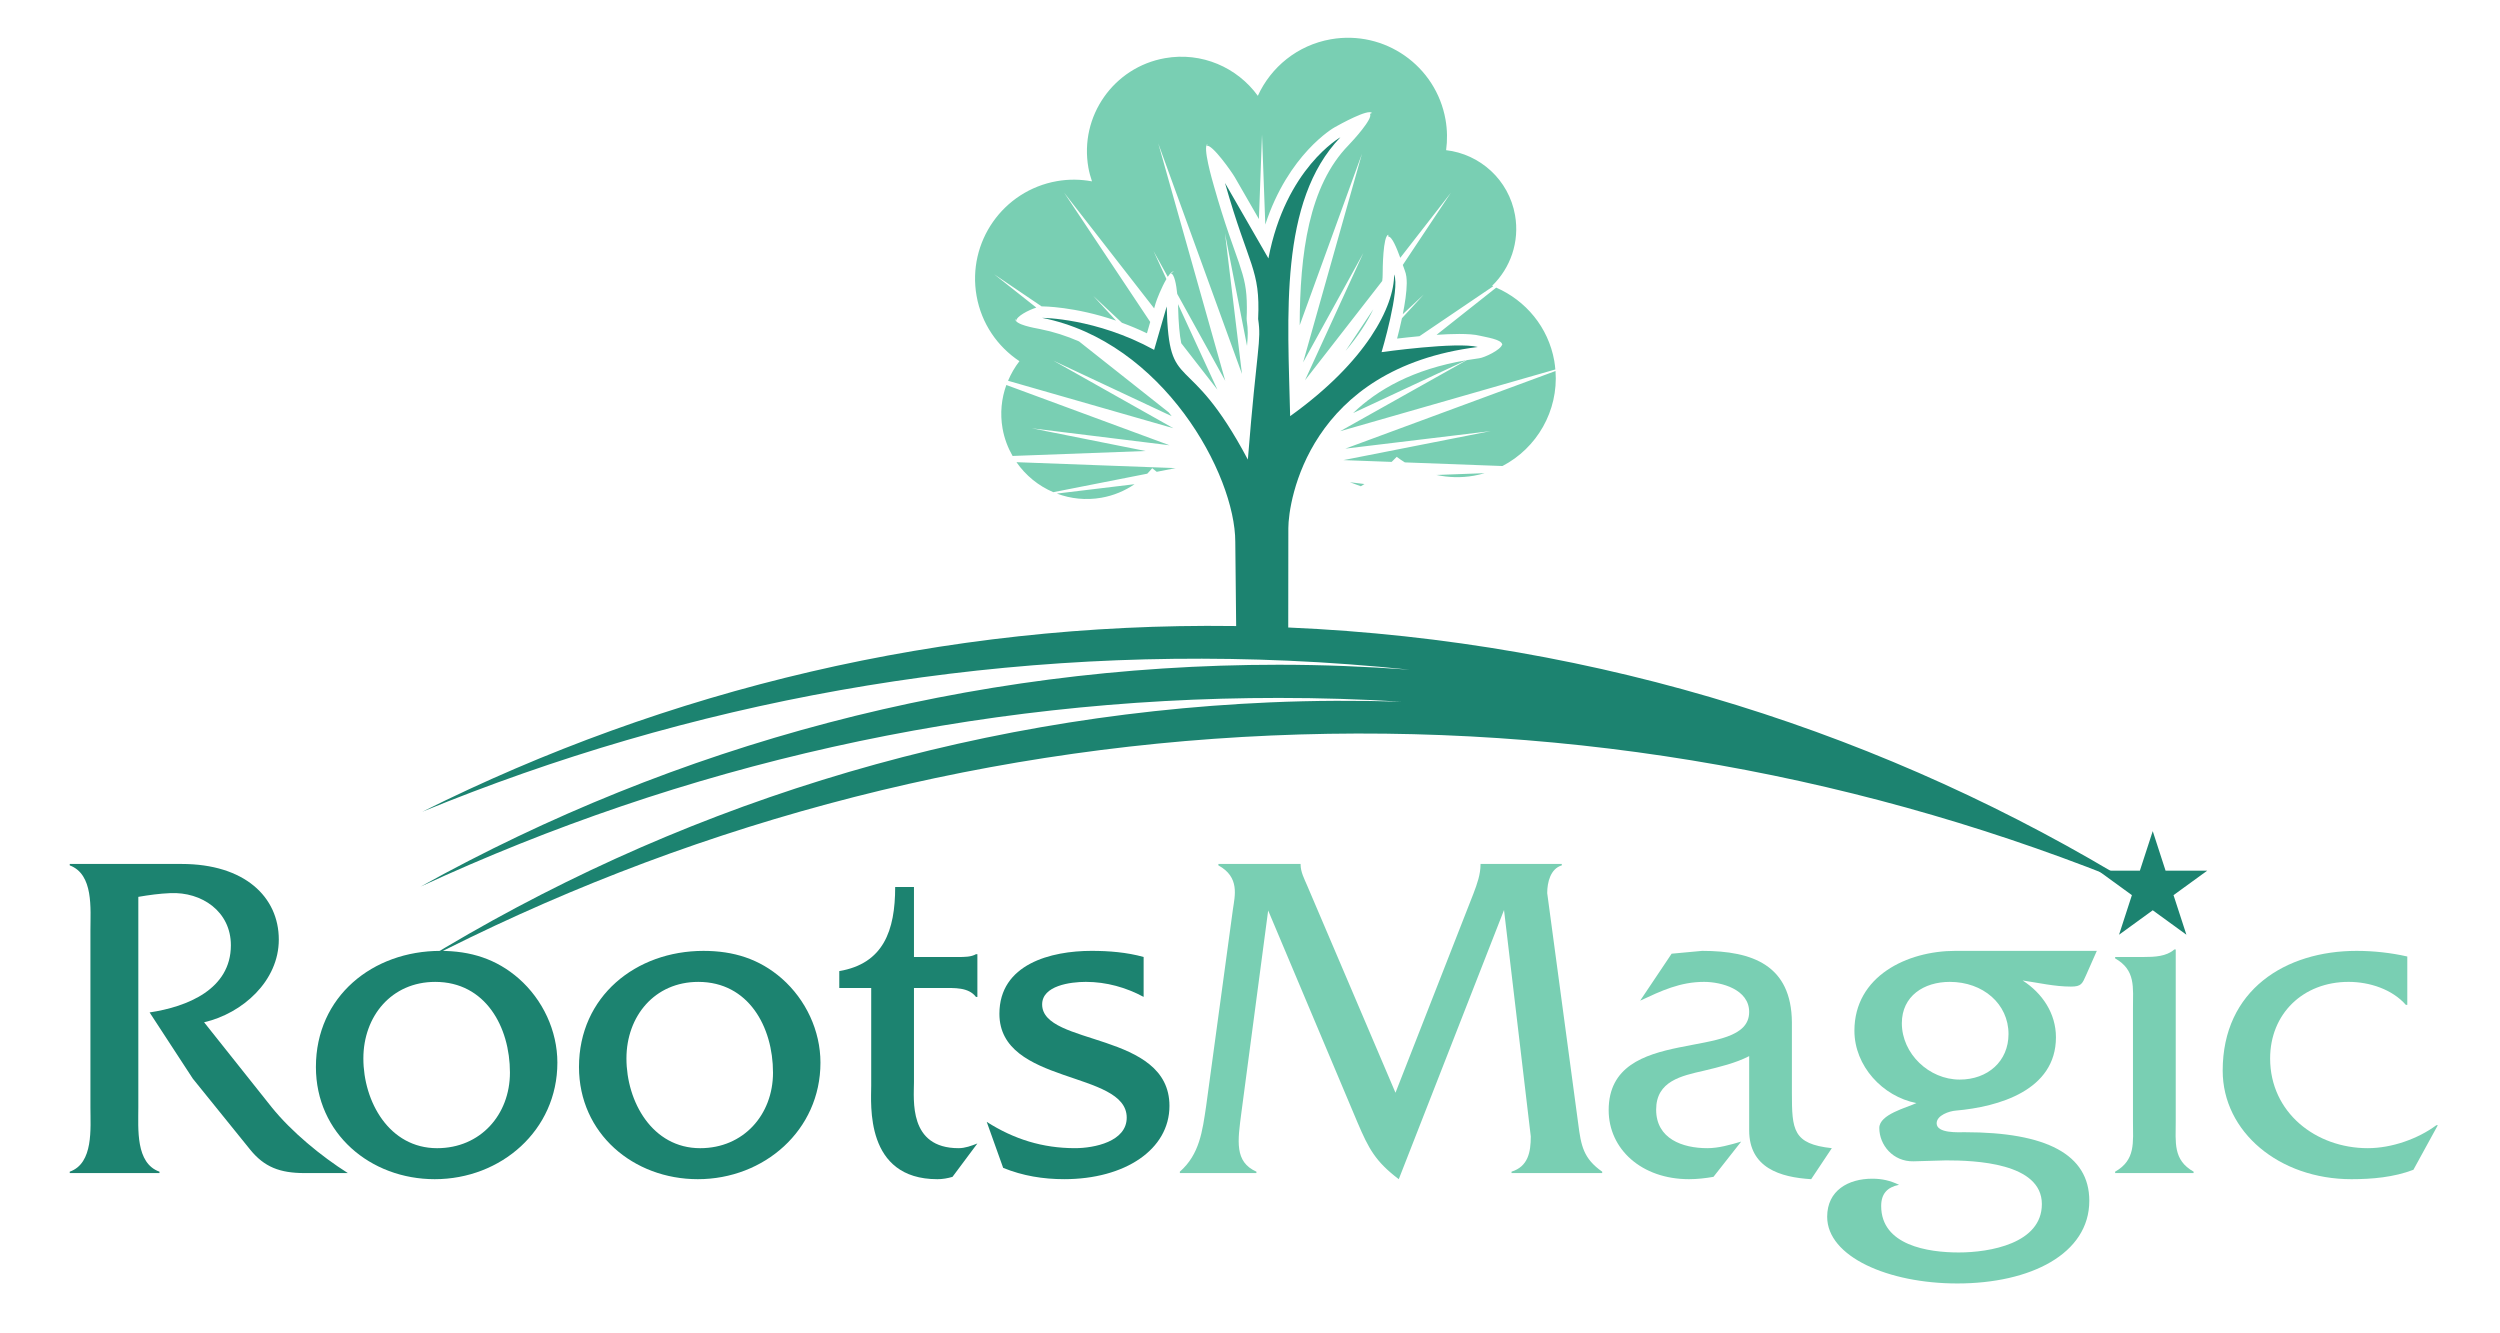
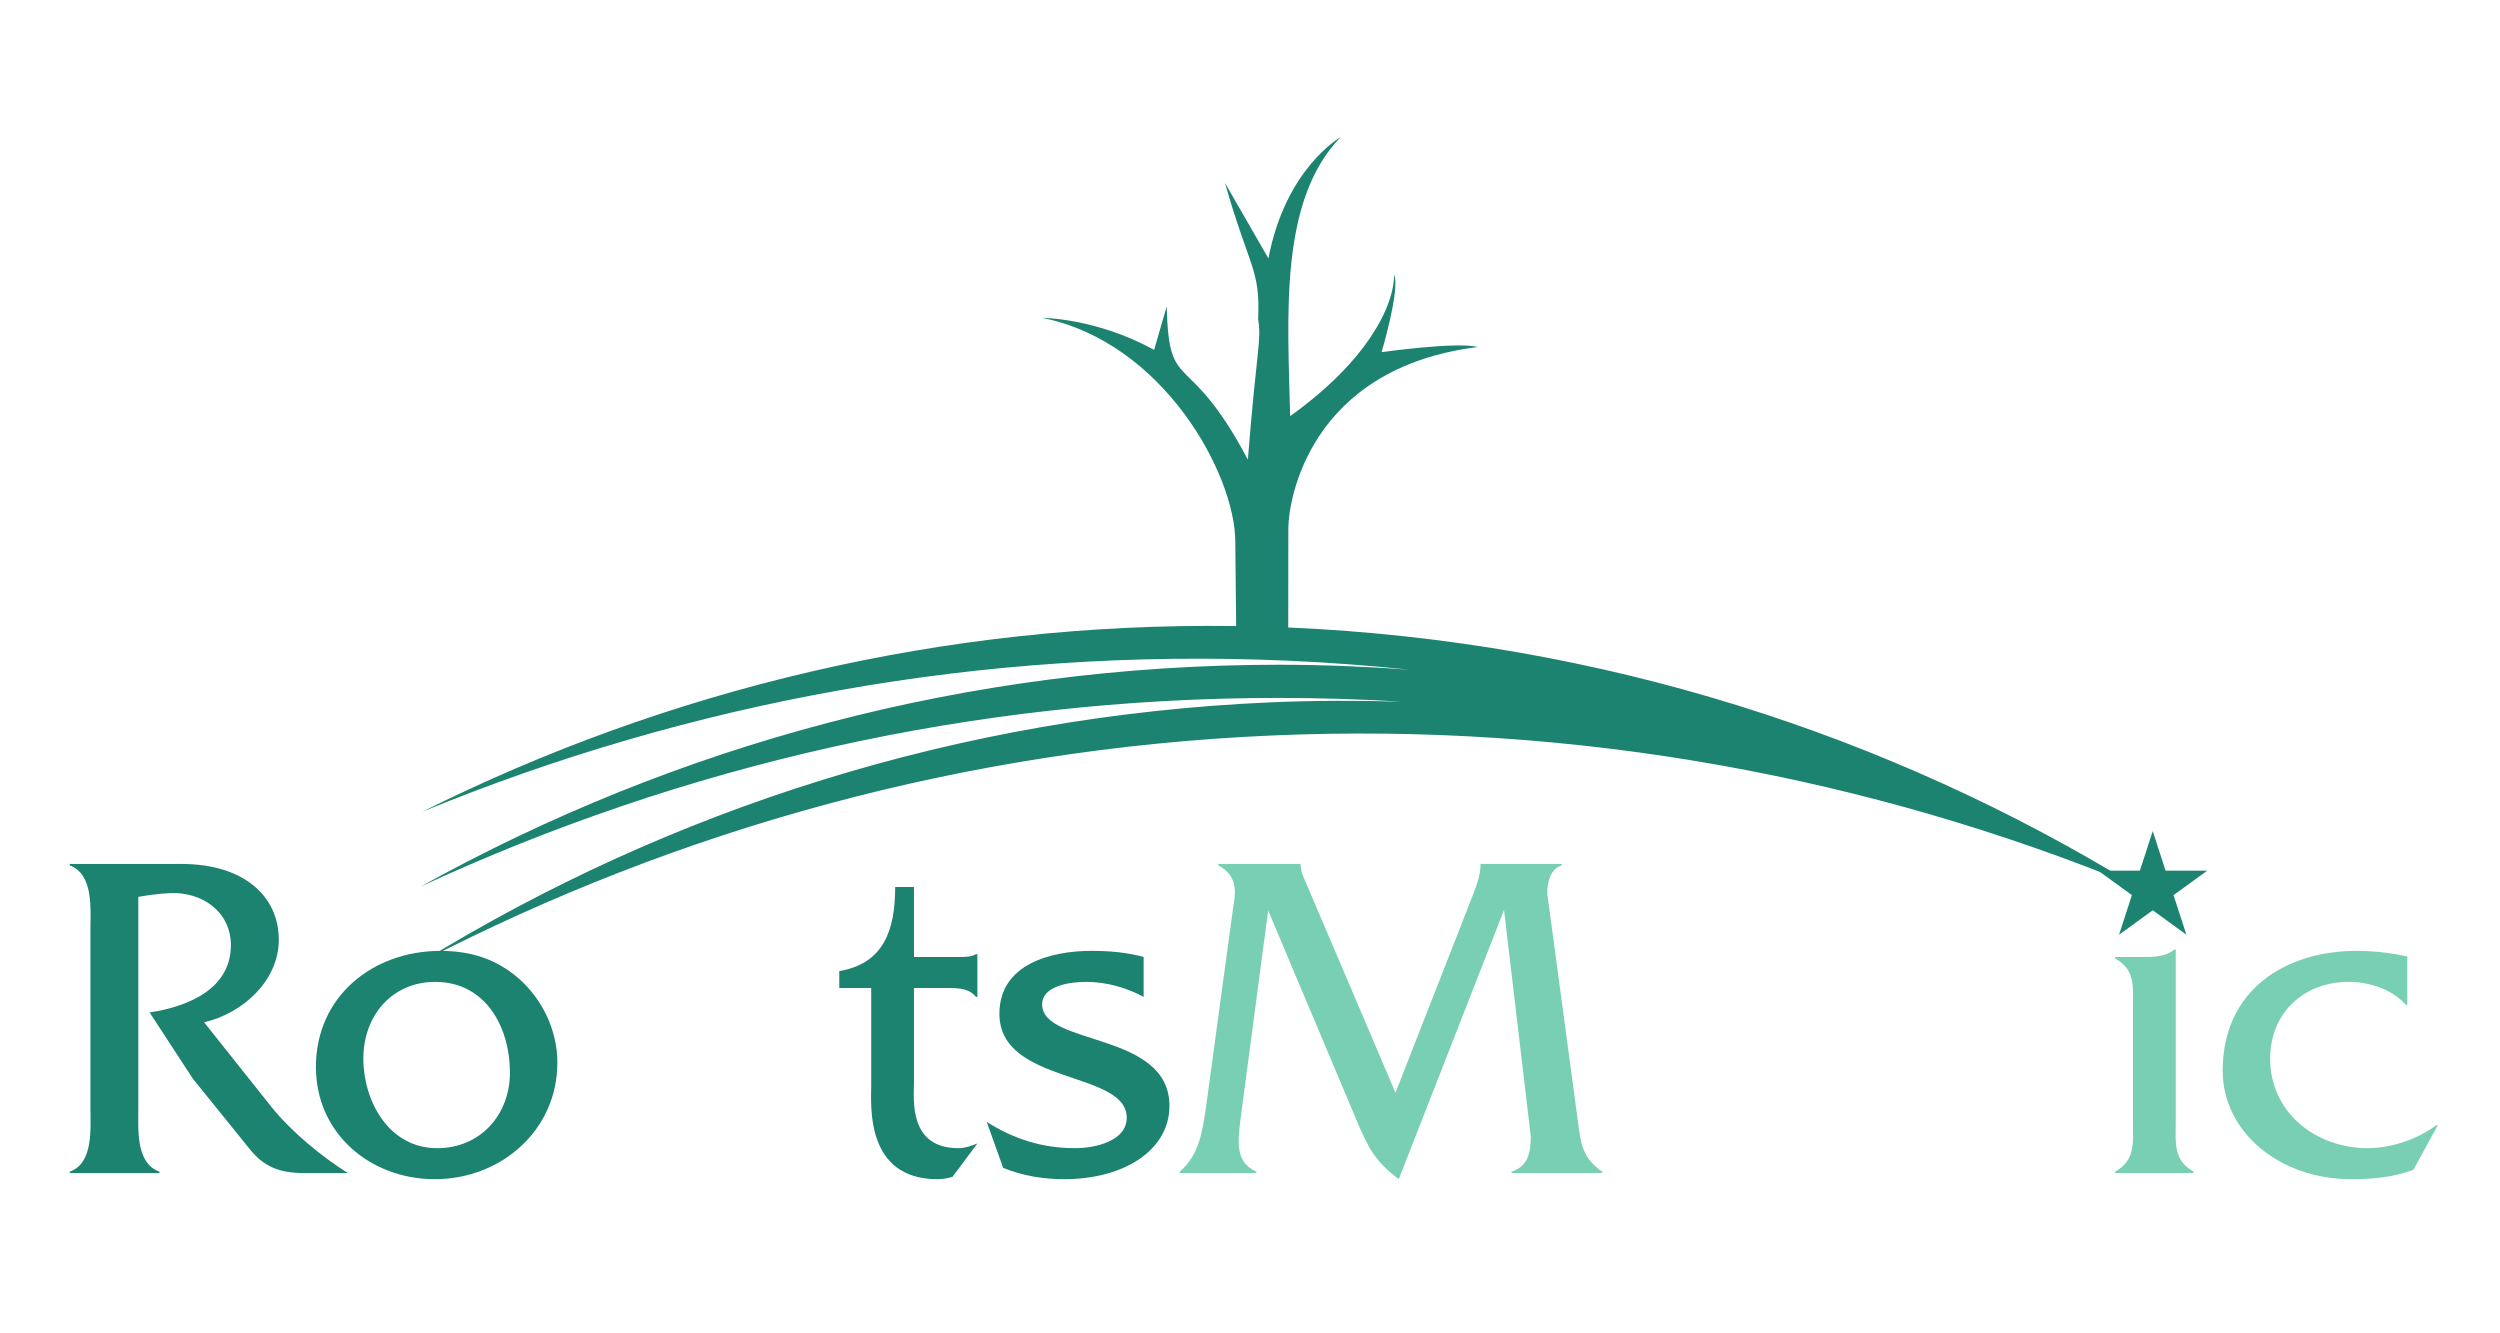
<svg xmlns="http://www.w3.org/2000/svg" xml:space="preserve" version="1.1" viewBox="0 0 480 256">
  <g transform="matrix(1.25,0,0,-1.25,0,256)">
    <g transform="matrix(1.25,0,0,1.25,0.223,-21.715)">
-       <path style="fill-rule:nonzero;fill:#79cfb3;" d="m167.04,121.46c0.149,0.093,0.301,0.179,0.448,0.275l-1.788,0.22,1.34-0.495zm23.924,14.163-25.83-9.54,17.844,2.153-18.08-3.563,5.929-0.22c0.208,0.207,0.426,0.408,0.625,0.624,0.321-0.245,0.654-0.473,0.998-0.684l11.993-0.446c4.237,2.202,6.883,6.77,6.521,11.678zm-10.026-12.866c0.449,0.079,0.887,0.186,1.313,0.311l-5.921-0.22c1.477-0.313,3.031-0.369,4.608-0.091zm9.874,14.101c-0.736,4.169-3.527,7.434-7.137,9.011l-7.331-5.801c0.969,0.064,1.927,0.106,2.784,0.107,1.009-0.005,1.868-0.044,2.634-0.237,0.63-0.162,2.551-0.421,2.649-1.044,0.004,0.017,0.021,0.037,0.021,0.053v-0.118c0.001,0.024-0.018,0.043-0.021,0.066-0.144-0.67-2.177-1.627-2.829-1.708-0.522-0.067-1.026-0.147-1.524-0.23l-15.562-8.733,26.446,7.59c-0.032,0.347-0.069,0.695-0.13,1.045zm-25.649,1.233c1.568,1.847,2.68,3.586,3.41,5.121l-3.41-5.121zm14.82-1.147c-6.492-1.097-10.875-3.588-13.895-6.491l13.895,6.491zm-10.316,9.736c0.035,0.291,0.06,0.568,0.055,0.817,0,0.669,0.04,4.738,0.696,4.868v-0.237c0.423,0.083,1.025-1.377,1.468-2.596l6.222,8-5.91-8.877c0.097-0.283,0.175-0.505,0.224-0.623,0.226-0.567,0.255-1.071,0.26-1.628-0.01-1.095-0.22-2.466-0.487-3.801l2.571,2.411-2.672-2.905c-0.192-0.903-0.407-1.771-0.599-2.502,0.788,0.093,1.742,0.198,2.749,0.292l9.064,6.139c-0.045,0.018-0.085,0.043-0.13,0.06,2.236,2.172,3.393,5.378,2.811,8.681-0.767,4.342-4.302,7.497-8.469,7.979,0.165,1.217,0.152,2.479-0.072,3.753-1.166,6.62-7.479,11.04-14.1,9.874-4.103-0.724-7.356-3.424-8.963-6.947-2.526,3.48-6.887,5.423-11.406,4.627-6.315-1.114-10.531-7.135-9.418-13.45,0.103-0.584,0.262-1.143,0.444-1.688-1.387,0.255-2.839,0.285-4.309,0.026-6.62-1.167-11.041-7.48-9.873-14.1,0.603-3.421,2.585-6.245,5.268-8.023-0.573-0.733-1.037-1.546-1.4-2.407l20.317-5.832-14.744,8.303,14.531-6.82c-0.12,0.155-0.236,0.311-0.359,0.465l-11.025,8.723c-1.524,0.667-3.129,1.188-4.815,1.52-0.706,0.141-3.091,0.536-3.02,1.253l0.118-0.238c0.053,0.555,1.487,1.304,2.469,1.617l-5.179,4.098,5.837-3.953c0.014,0.001,0.036,0.006,0.049,0.006,0.1-0.004,3.983-0.005,9.088-1.751l-2.796,3.039,3.519-3.3c0.994-0.365,2.021-0.787,3.078-1.296l0.403,1.394-10.576,15.882,11.058-14.214,0.184,0.636c0.124,0.427,0.727,1.958,1.324,2.97l-1.583,3.442,1.752-3.172c0.271,0.411,0.531,0.684,0.732,0.658l-0.355-0.237c0.435-0.056,0.666-1.383,0.784-2.52l5.9-10.678-8.23,29.168,10.285-28.322-2.088,17.274,2.708-13.828c0.062,0.667,0.094,1.167,0.09,1.592,0,0.503-0.035,0.923-0.123,1.511l-0.015,0.264c0.022,0.505,0.034,0.962,0.03,1.376-0.006,2.288-0.295,3.449-0.961,5.433-0.671,1.973-1.727,4.655-3.089,9.464-0.191,0.681-1.431,4.906-0.78,5.18l-0.117-0.237c0.653,0.275,3.112-3.245,3.465-3.859l2.961-5.14,0.381,10.379,0.403-11.056c2.829,8.65,8.348,11.866,8.535,11.96,0.606,0.34,4.138,2.304,4.563,1.754l-0.237-0.119c0.426-0.551-2.144-3.337-2.626-3.836-4.89-5.011-5.983-13.308-6.008-22.132l7.654,21.079-7.235-25.643,7.4,13.437-7.169-15.636,9.49,12.201zm-12.611,2.52c-0.11-0.579-0.564-1.024-1.145-1.12-0.137-0.025-0.273-0.02-0.406-0.005l0.045-1.228c0.196-1.02,0.306-2.096,0.301-3.394,0-0.426-0.011-0.876-0.029-1.355,0.089-0.624,0.133-1.191,0.133-1.795-0.002-0.547-0.036-1.117-0.098-1.825l0.105-2.896,0.764,3.95c-0.003,0.379-0.011,0.758-0.011,1.136,0.009,3.075,0.111,6.163,0.464,9.143-0.041-0.201-0.084-0.403-0.122-0.61zm-15.787-12.328c0.73-0.64,1.418-1.316,2.085-2.006l-1.822,1.98c-0.088,0.006-0.177,0.003-0.263,0.026zm3.313,6.728c0.051-2.145,0.188-3.578,0.391-4.561l4.44-5.707-4.84,10.51c0.004-0.097,0.006-0.182,0.009-0.243zm-15.33-22.868,11.541,2.273c0.213,0.217,0.417,0.442,0.611,0.675,0.178-0.158,0.374-0.293,0.557-0.444l2.316,0.456-19.553,0.727c1.135-1.637,2.708-2.915,4.527-3.687zm-2.635,7.85,16.919-2.086-20.056,7.409c-0.598-1.658-0.792-3.486-0.464-5.347,0.217-1.224,0.647-2.353,1.23-3.373l16.341,0.608-13.97,2.789zm41.899,8.451c-0.107,0.124-0.189,0.264-0.246,0.413-1.063-1.371-2.347-2.782-3.867-4.214l4.934,3.342c-0.314,0.055-0.606,0.21-0.82,0.459zm-26.081,0.064,0.283-0.265c-0.049,0.117-0.1,0.227-0.144,0.352-0.04-0.035-0.095-0.056-0.139-0.087zm-7.268-17.045c1.51,0.266,2.88,0.85,4.069,1.662l-9.548-1.153c1.693-0.633,3.57-0.846,5.48-0.509zm9.385,13.513c0.666-0.762,1.306-1.537,1.897-2.331,0.136-0.185,0.259-0.372,0.391-0.557l0.983-0.665-3.27,3.552" />
      <path style="fill-rule:nonzero;fill:#1c8370;" d="m158.24,104.1c-0.04,0.002-0.081,0.003-0.12,0.004l0.013,12.21c0,3.274,2.461,19.656,23.284,22.26-2.576,0.668-11.828-0.633-11.828-0.633s2.309,7.728,1.545,9.55c0-3.933-3.369-10.674-12.78-17.415-0.28,12.219-1.403,26.404,6.18,34.269,0,0-6.742-3.792-8.848-14.887l-5.336,9.269c2.948-10.393,4.354-10.534,4.072-16.714,0.421-2.808-0.141-3.23-1.264-17.274-7.444,14.045-9.691,7.724-9.972,18.819l-1.545-5.336c-7.162,3.932-13.762,3.932-13.762,3.932,14.886-2.948,23.735-19.246,23.735-27.527l0.107-10.347-0.304,0.007c-35.727,0.454-69.65-7.809-99.707-22.824,32.69,13.433,68.721,20.212,106.35,18.566,5.041-0.22,10.035-0.598,14.989-1.11-5.315,0.388-10.682,0.609-16.102,0.61-38.265-0.004-74.202-9.916-105.44-27.262,32.07,14.847,67.772,23.187,105.44,23.184,5.069,0.003,10.098-0.161,15.089-0.459-5.351,0.159-10.741,0.148-16.176-0.088-38.233-1.67-73.704-13.142-104.16-31.841,31.397,16.235,66.699,26.126,104.33,27.77,37.634,1.643,73.662-5.133,106.36-18.571-30.449,18.696-65.924,30.168-104.15,31.838" />
      <path style="fill-rule:nonzero;fill:#1c8370;" d="m22.132,75.049c7.735,0,11.949-4.041,11.949-9.295,0-5.08-4.446-9.065-9.179-10.16l8.313-10.45c2.424-3.002,6.061-6.004,9.351-8.08h-5.31c-3.06,0-4.965,0.75-6.697,2.886l-7.043,8.716-5.311,8.139c4.618,0.692,9.987,2.831,9.987,8.255,0,4.156-3.579,6.579-7.448,6.405-1.327-0.056-2.597-0.23-3.925-0.458v-25.864c0-2.656-0.346-6.867,2.599-7.907v-0.174h-11.026v0.174c2.944,1.04,2.541,5.312,2.541,7.907v21.764c0,2.654,0.403,6.869-2.541,7.966v0.175h13.739" />
      <path style="fill-rule:nonzero;fill:#1c8370;" d="m62.483,49.416c0,5.602-3.003,11.142-9.18,11.142-5.368,0-8.831-4.214-8.831-9.41,0-5.311,3.174-11.025,9.063-11.025,5.311,0,8.948,4.099,8.948,9.293zm-23.842,0.691c0,8.661,6.984,14.261,15.296,14.261,3.696,0,6.871-0.984,9.641-3.407,2.944-2.597,4.734-6.406,4.734-10.331,0-8.314-6.927-14.316-15.067-14.316-7.908,0-14.604,5.599-14.604,13.794" />
-       <path style="fill-rule:nonzero;fill:#1c8370;" d="m94.808,49.416c0,5.602-3.001,11.142-9.178,11.142-5.369,0-8.831-4.214-8.831-9.41,0-5.311,3.175-11.025,9.063-11.025,5.311,0,8.947,4.099,8.947,9.293zm-23.84,0.691c0,8.661,6.985,14.261,15.297,14.261,3.693,0,6.87-0.984,9.64-3.407,2.943-2.597,4.734-6.406,4.734-10.331,0-8.314-6.928-14.316-15.067-14.316-7.909,0-14.604,5.599-14.604,13.794" />
      <path style="fill-rule:nonzero;fill:#1c8370;" d="m112.13,48.261c0-2.194-0.693-8.137,5.484-8.137,0.808,0,1.558,0.289,2.309,0.578l-3.059-4.102c-0.577-0.172-1.213-0.287-1.848-0.287-8.947,0-8.14,9.236-8.14,11.488v12.006h-3.924v2.077c5.425,0.924,6.869,4.964,6.869,10.333h2.309v-8.601h5.425c0.752,0,1.616,0,2.195,0.347h0.173v-5.253h-0.173c-0.924,1.212-2.655,1.096-4.156,1.096h-3.464v-11.546" />
      <path style="fill-rule:nonzero;fill:#1c8370;" d="m140.35,58.712c-2.136,1.153-4.56,1.847-7.101,1.847-1.905,0-5.369-0.462-5.369-2.771,0-5.137,15.644-3.29,15.644-12.468,0-5.369-5.483-9.005-12.93-9.005-2.597,0-5.079,0.404-7.504,1.387l-2.021,5.655c3.348-2.135,6.87-3.232,10.852-3.232,2.366,0,6.351,0.808,6.351,3.752,0,5.829-15.644,3.983-15.644,12.757,0,6.119,6.349,7.735,11.314,7.735,2.136,0,4.33-0.174,6.408-0.751v-4.906" />
      <path style="fill-rule:nonzero;fill:#79cfb3;" d="m180.88,71.41c0.463,1.211,0.869,2.367,0.869,3.579v0.06h9.985v-0.175c-1.385-0.405-1.791-2.077-1.791-3.408l3.811-28.341c0.349-2.713,0.636-4.27,2.945-5.888v-0.174h-11.14v0.174c2.02,0.636,2.365,2.365,2.365,4.329l-3.288,27.823-12.934-33.076c-2.886,2.195-3.695,3.751-5.077,6.985l-10.971,26.034-3.289-24.822c-0.461-3.523-0.866-6.064,1.845-7.274v-0.174h-9.408v0.174c2.425,2.136,2.77,4.965,3.233,8.082l3.292,24.188c0.231,1.615,0.864,3.925-1.789,5.367v0.175h10.1v-0.06c0-0.924,0.463-1.789,0.81-2.598l10.851-25.455,9.581,24.473" />
-       <path style="fill-rule:nonzero;fill:#79cfb3;" d="m222.38,36.314c-3.811,0.231-7.62,1.387-7.62,6.003v9.12c-1.678-0.865-3.638-1.329-5.542-1.788-2.772-0.636-5.889-1.27-5.889-4.791,0-3.579,3.232-4.734,6.292-4.734,1.385,0,2.77,0.404,4.157,0.808l-3.406-4.331c-0.982-0.172-2.023-0.287-3.002-0.287-5.832,0-9.875,3.694-9.875,8.485,0,10.737,17.264,5.773,17.264,12.066,0,2.772-3.408,3.694-5.542,3.694-2.946,0-5.255-1.097-7.853-2.309l3.868,5.772,3.752,0.347c6.235,0,10.966-1.79,11.026-8.774v-8.658c0-4.56,0.113-6.295,4.906-6.813l-2.537-3.81" />
-       <path style="fill-rule:nonzero;fill:#79cfb3;" d="m240.62,48.552c3.466,0,6.007,2.253,6.007,5.598,0,3.695-3.12,6.409-7.217,6.409-3.175,0-5.89-1.732-5.89-5.081,0-3.753,3.348-6.925,7.099-6.925zm16.858,15.817-1.327-3.003c-0.461-1.038-0.578-1.386-1.85-1.386-2.018,0-3.979,0.463-5.942,0.752,2.422-1.558,4.097-4.043,4.097-6.985,0-6.525-7.042-8.544-12.295-9.005-0.806-0.058-2.364-0.578-2.364-1.562,0-1.267,2.71-1.095,3.463-1.095,9.984,0,15.295-2.711,15.295-8.425,0-6.523-7.214-10.161-16.222-10.161-8.484,0-15.989,3.29-15.989,8.195,0,3.235,2.597,4.678,5.542,4.678,1.212,0,2.194-0.233,3.29-0.75-1.442-0.29-2.196-1.099-2.196-2.6,0-4.849,5.774-5.714,9.526-5.714,3.811,0,10.219,1.097,10.219,5.946,0,5.081-8.254,5.369-11.777,5.369l-3.982-0.114c-2.539-0.061-4.217,2.019-4.217,4.097,0,1.675,3.35,2.483,4.562,3.059-4.157,0.81-7.62,4.56-7.62,8.891,0,6.697,6.466,9.813,12.41,9.813h17.376" />
      <path style="fill-rule:nonzero;fill:#79cfb3;" d="m263.25,63.618c1.327,0,2.77,0.059,3.751,0.922h0.175v-21.068c0-2.655-0.35-4.792,2.194-6.234v-0.174h-9.641v0.174c2.539,1.443,2.191,3.579,2.191,6.234v13.796c0,2.656,0.348,4.733-2.191,6.176v0.174h3.521" />
      <path style="fill-rule:nonzero;fill:#79cfb3;" d="m295.63,57.73-0.173,0c-1.673,1.907-4.445,2.829-7.042,2.829-5.599,0-9.641-3.925-9.641-9.41,0-6.637,5.599-11.025,12.005-11.025,2.945,0,6.178,1.155,8.429,2.827h0.175l-3.002-5.483c-2.424-0.924-5.081-1.155-7.62-1.155-8.887,0-15.816,5.828-15.816,13.335,0,9.929,7.735,14.72,16.452,14.72,2.076,0,4.214-0.231,6.233-0.692v-5.947" />
      <path style="fill-rule:nonzero;fill:#1c8370;" d="m260.21,66.353,1.579,4.864-4.133,3.004,5.112,0,1.582,4.863,1.577-4.863,5.112,0-4.135-3.004,1.582-4.864-4.135,3.005-4.14-3.005" />
    </g>
  </g>
</svg>